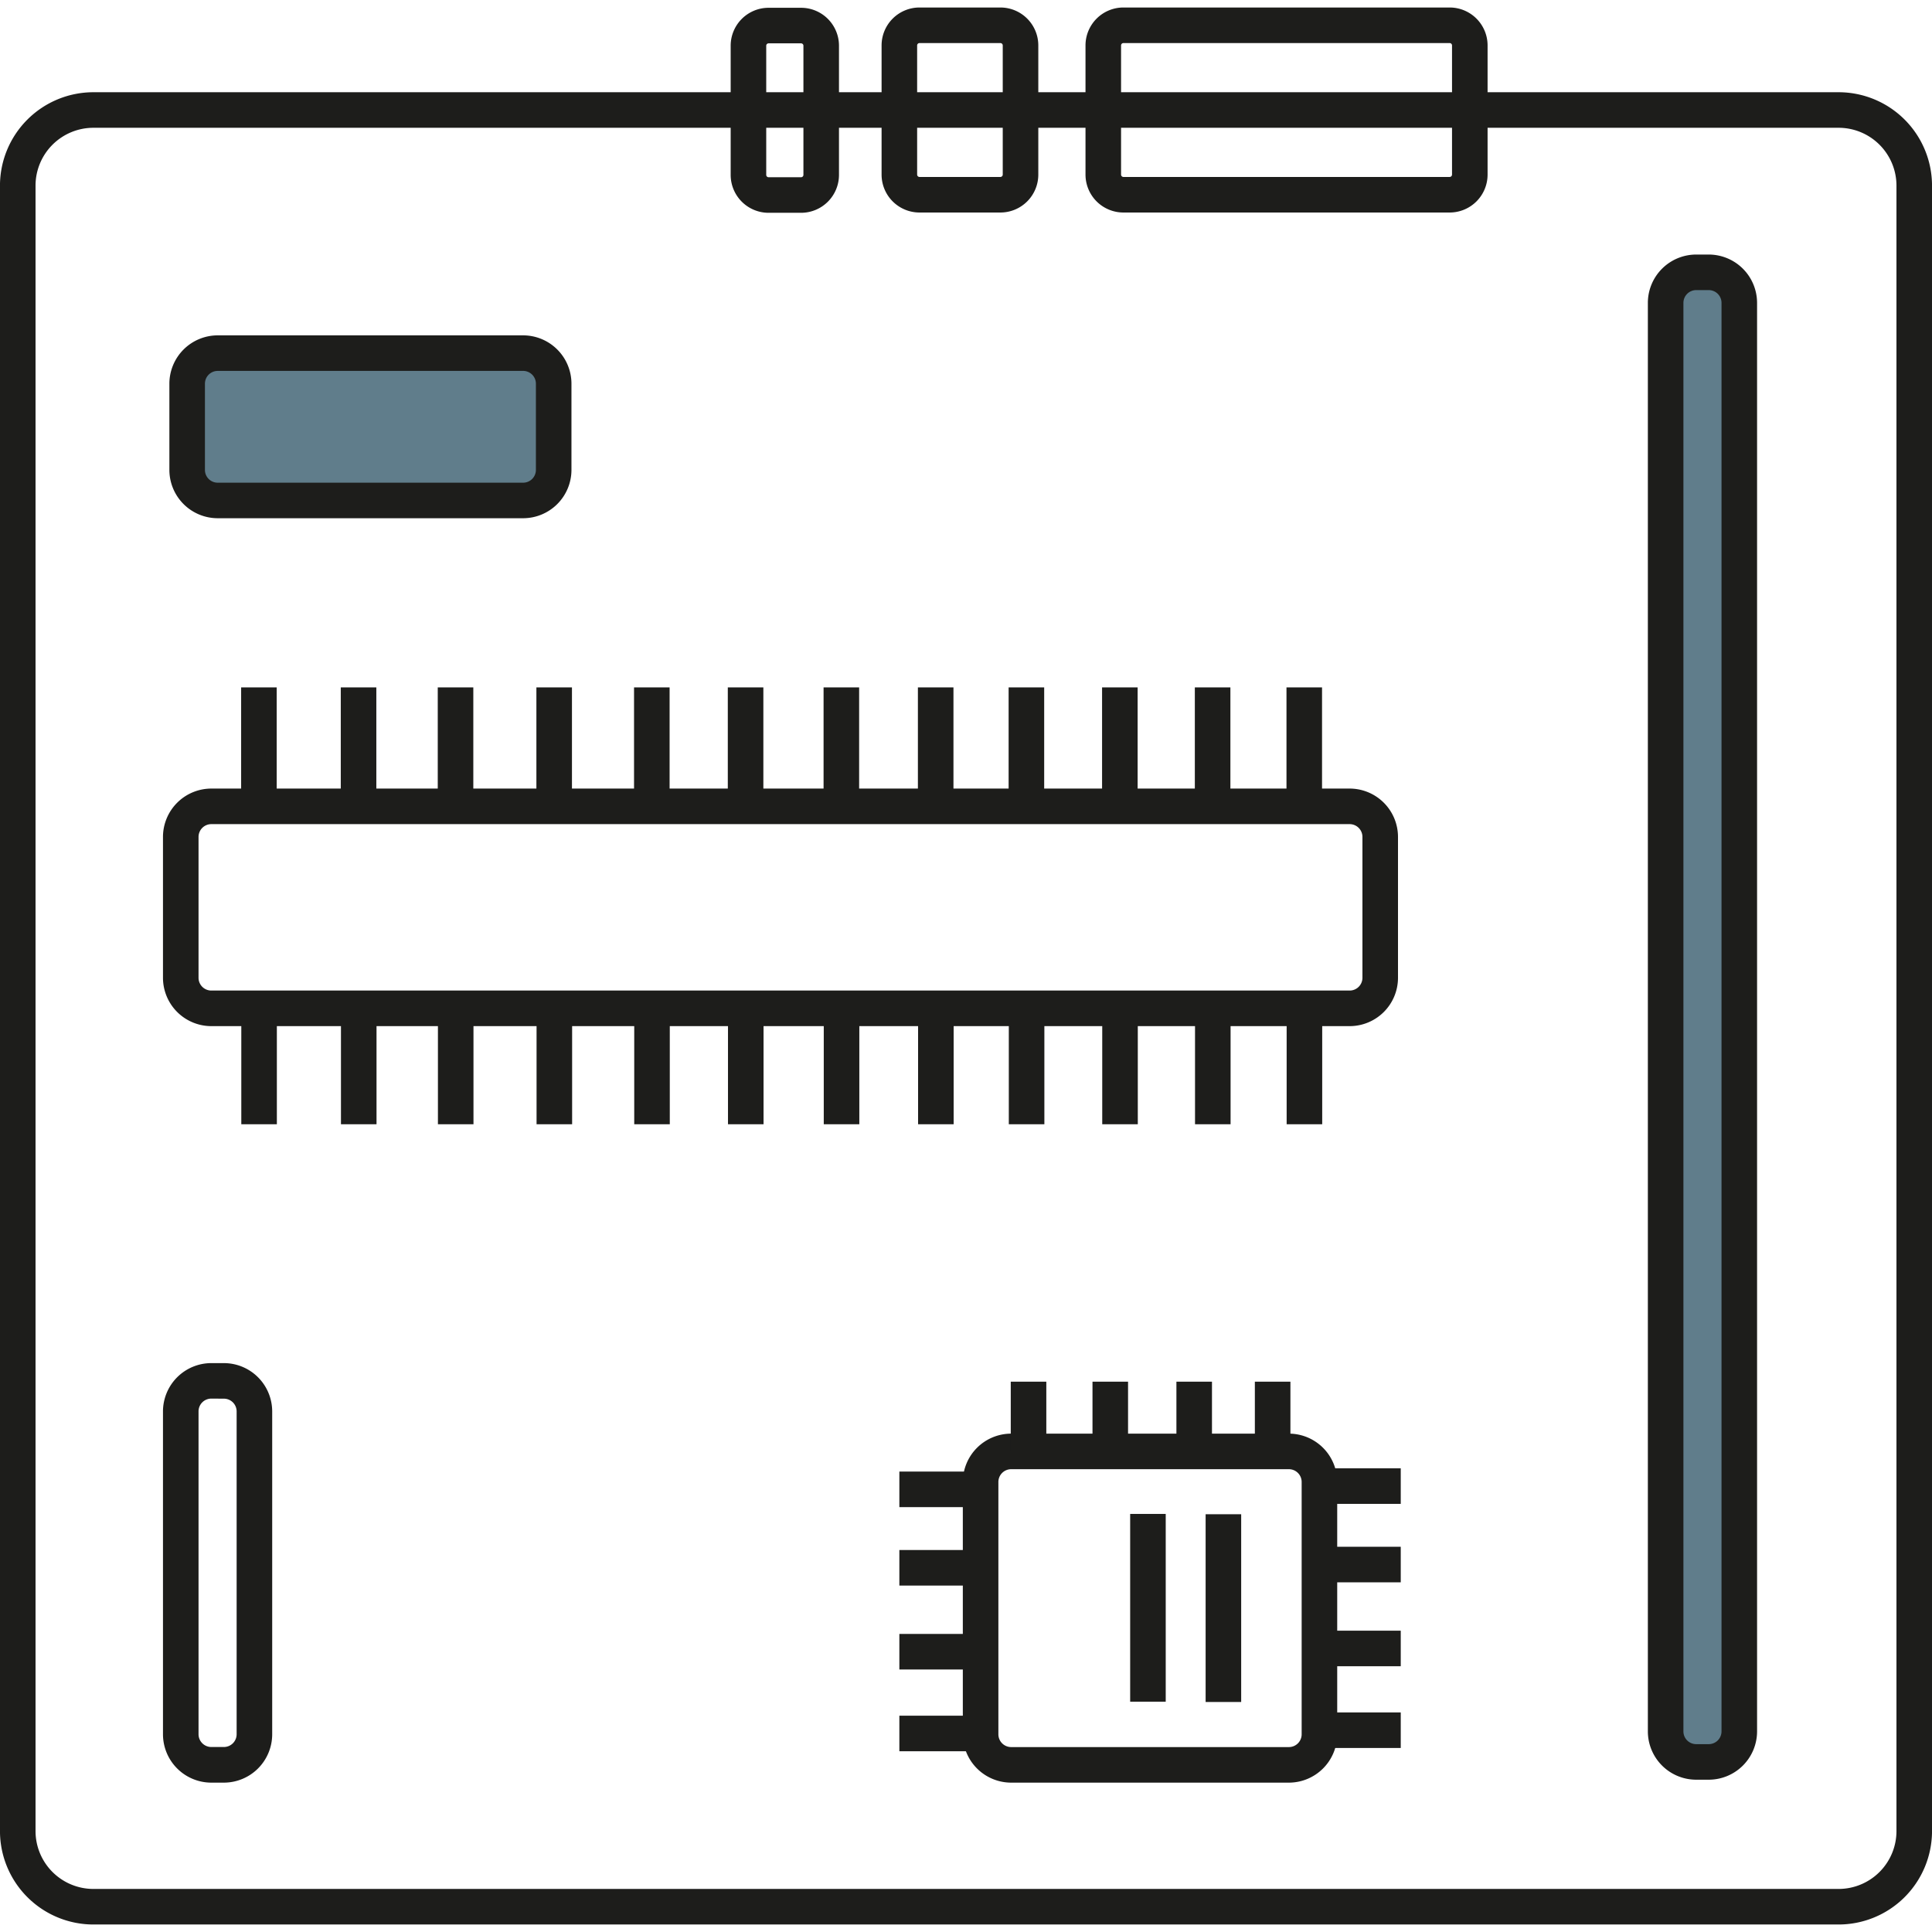
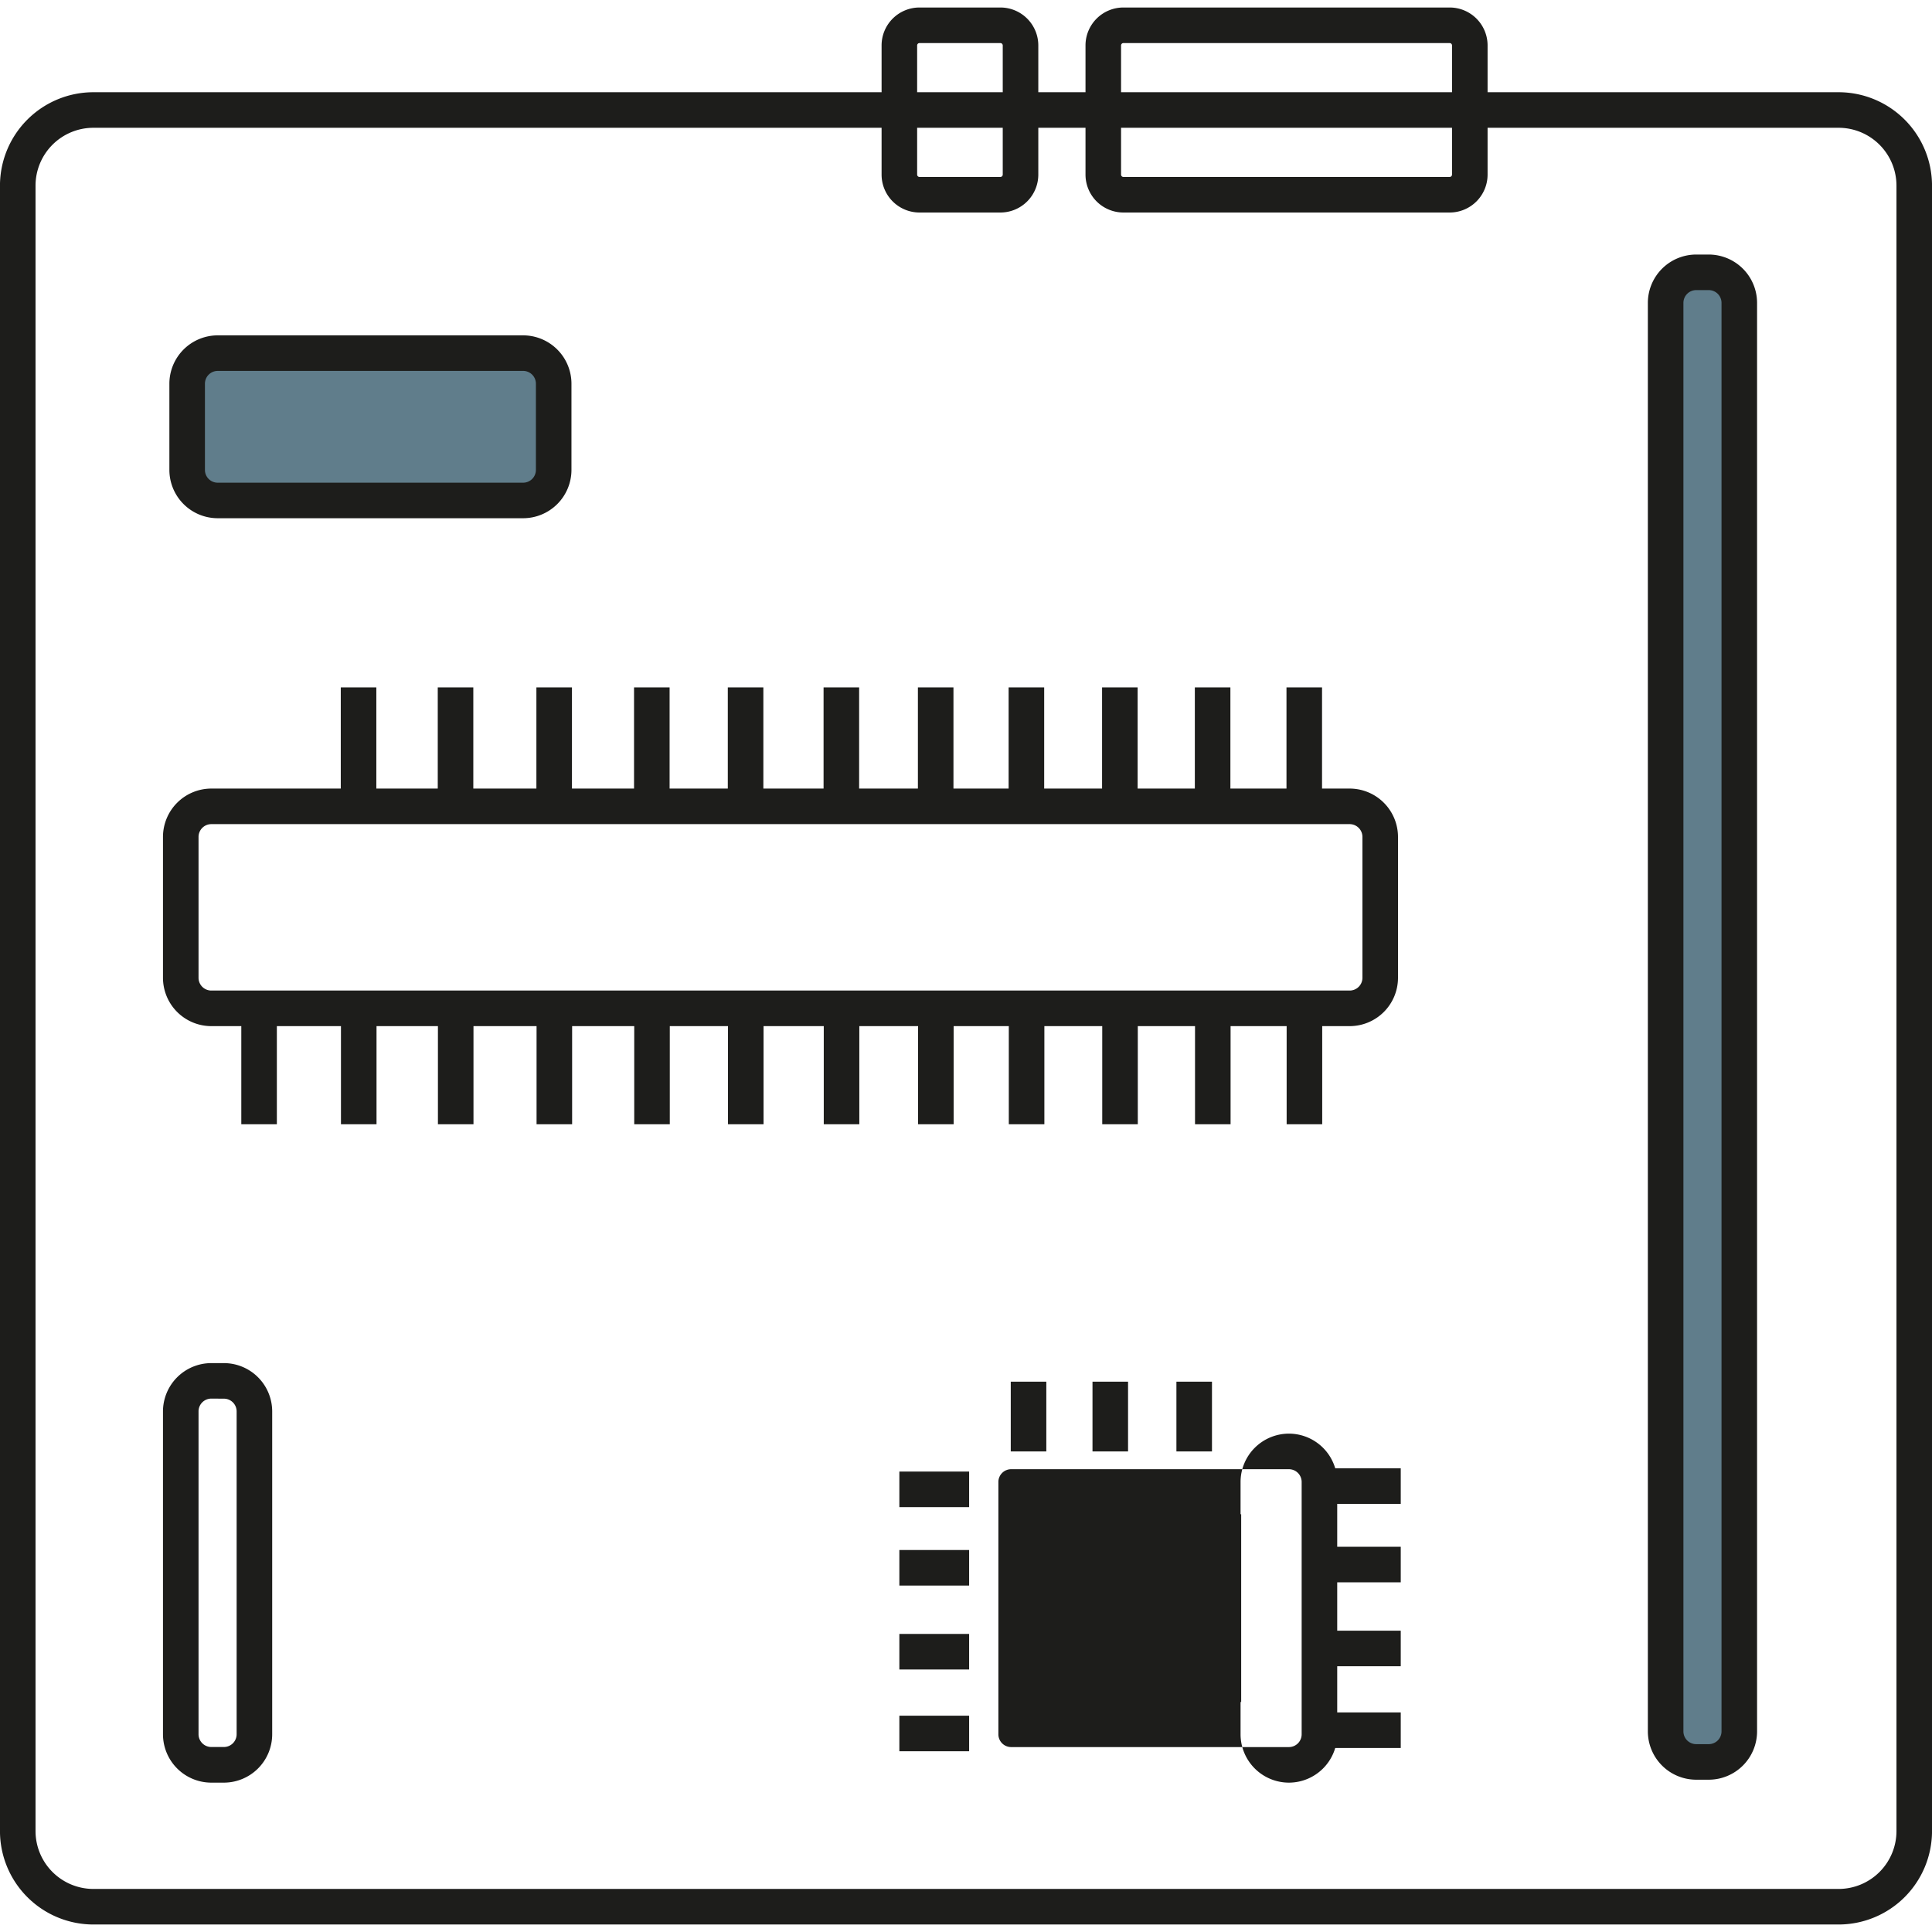
<svg xmlns="http://www.w3.org/2000/svg" id="Layer_1" data-name="Layer 1" viewBox="0 0 814.98 808.65" height="150" width="150">
  <defs>
    <style>.cls-1{fill:#1d1d1b;}.cls-2{fill:#607d8b;}</style>
  </defs>
  <path class="cls-1" d="M780.6,815.35H44.4A39.43,39.43,0,0,1,5,776V81.82A39.43,39.43,0,0,1,44.4,42.44H780.6A39.43,39.43,0,0,1,820,81.82V776A39.43,39.43,0,0,1,780.6,815.35ZM44.4,57.44A24.41,24.41,0,0,0,20,81.82V776A24.42,24.42,0,0,0,44.4,800.35H780.6A24.42,24.42,0,0,0,805,776V81.82A24.41,24.41,0,0,0,780.6,57.44Z" transform="translate(-5.01 -6.7)" />
  <rect class="cls-2" x="78.95" y="145.8" width="154.61" height="62.15" rx="12.88" />
  <path class="cls-1" d="M225.69,222.14H96.84a20.4,20.4,0,0,1-20.38-20.38V165.38A20.41,20.41,0,0,1,96.84,145H225.69a20.41,20.41,0,0,1,20.38,20.39v36.38A20.41,20.41,0,0,1,225.69,222.14ZM96.84,160a5.39,5.39,0,0,0-5.38,5.39v36.38a5.38,5.38,0,0,0,5.38,5.38H225.69a5.39,5.39,0,0,0,5.38-5.38V165.38a5.4,5.4,0,0,0-5.38-5.39Z" transform="translate(-5.01 -6.7)" />
  <path class="cls-1" d="M616.52,93.18H478.91a16,16,0,0,1-16-16V22.7a16,16,0,0,1,16-16H616.52a16,16,0,0,1,16,16V77.18A16,16,0,0,1,616.52,93.18ZM478.91,21.7a1,1,0,0,0-1,1V77.18a1,1,0,0,0,1,1H616.52a1,1,0,0,0,1-1V22.7a1,1,0,0,0-1-1Z" transform="translate(-5.01 -6.7)" />
  <path class="cls-1" d="M427,93.18H392.89a16,16,0,0,1-16-16V22.7a16,16,0,0,1,16-16H427a16,16,0,0,1,16,16V77.18A16,16,0,0,1,427,93.18ZM392.89,21.7a1,1,0,0,0-1,1V77.18a1,1,0,0,0,1,1H427a1,1,0,0,0,1-1V22.7a1,1,0,0,0-1-1Z" transform="translate(-5.01 -6.7)" />
-   <path class="cls-1" d="M342.92,93.3H329.23a16,16,0,0,1-16-16V22.82a16,16,0,0,1,16-16h13.69a16,16,0,0,1,16,16V77.3A16,16,0,0,1,342.92,93.3ZM329.23,21.82a1,1,0,0,0-1,1V77.3a1,1,0,0,0,1,1h13.69a1,1,0,0,0,1-1V22.82a1,1,0,0,0-1-1Z" transform="translate(-5.01 -6.7)" />
  <path class="cls-1" d="M574.35,436.39H94.15A20.41,20.41,0,0,1,73.76,416V356.57a20.42,20.42,0,0,1,20.39-20.39h480.2a20.41,20.41,0,0,1,20.38,20.39V416A20.4,20.4,0,0,1,574.35,436.39ZM94.15,351.18a5.4,5.4,0,0,0-5.39,5.39V416a5.39,5.39,0,0,0,5.39,5.38h480.2a5.39,5.39,0,0,0,5.38-5.38V356.57a5.4,5.4,0,0,0-5.38-5.39Z" transform="translate(-5.01 -6.7)" />
-   <path class="cls-1" d="M548.71,755.51H431.55a20.42,20.42,0,0,1-20.39-20.39V628.68a20.42,20.42,0,0,1,20.39-20.39H548.71a20.41,20.41,0,0,1,20.38,20.39V735.12A20.41,20.41,0,0,1,548.71,755.51ZM431.55,623.29a5.4,5.4,0,0,0-5.39,5.39V735.12a5.4,5.4,0,0,0,5.39,5.39H548.71a5.39,5.39,0,0,0,5.38-5.39V628.68a5.39,5.39,0,0,0-5.38-5.39Z" transform="translate(-5.01 -6.7)" />
+   <path class="cls-1" d="M548.71,755.51a20.42,20.42,0,0,1-20.39-20.39V628.68a20.42,20.42,0,0,1,20.39-20.39H548.71a20.41,20.41,0,0,1,20.38,20.39V735.12A20.41,20.41,0,0,1,548.71,755.51ZM431.55,623.29a5.4,5.4,0,0,0-5.39,5.39V735.12a5.4,5.4,0,0,0,5.39,5.39H548.71a5.39,5.39,0,0,0,5.38-5.39V628.68a5.39,5.39,0,0,0-5.38-5.39Z" transform="translate(-5.01 -6.7)" />
  <rect class="cls-2" x="408.99" y="417.06" width="628.36" height="31.07" rx="12.88" transform="translate(1150.75 -297.27) rotate(90)" />
  <path class="cls-1" d="M725.82,754.27h-5.31a20.4,20.4,0,0,1-20.38-20.38V131.3a20.41,20.41,0,0,1,20.38-20.39h5.31A20.41,20.41,0,0,1,746.2,131.3V733.89A20.4,20.4,0,0,1,725.82,754.27Zm-5.31-628.36a5.39,5.39,0,0,0-5.38,5.39V733.89a5.38,5.38,0,0,0,5.38,5.38h5.31a5.38,5.38,0,0,0,5.38-5.38V131.3a5.39,5.39,0,0,0-5.38-5.39Z" transform="translate(-5.01 -6.7)" />
  <path class="cls-1" d="M99.45,755.51h-5.3a20.42,20.42,0,0,1-20.39-20.39V598.92a20.41,20.41,0,0,1,20.39-20.38h5.3a20.4,20.4,0,0,1,20.38,20.38v136.2A20.41,20.41,0,0,1,99.45,755.51Zm-5.3-162a5.39,5.39,0,0,0-5.39,5.38v136.2a5.4,5.4,0,0,0,5.39,5.39h5.3a5.39,5.39,0,0,0,5.38-5.39V598.92a5.38,5.38,0,0,0-5.38-5.38Z" transform="translate(-5.01 -6.7)" />
  <rect class="cls-1" x="426.37" y="579.67" width="15" height="29.43" />
  <rect class="cls-1" x="460.85" y="579.67" width="15" height="29.43" />
  <rect class="cls-1" x="496.25" y="579.67" width="15" height="29.43" />
-   <rect class="cls-1" x="529.34" y="579.67" width="15" height="29.43" />
-   <rect class="cls-1" x="101.72" y="286.8" width="15" height="45.18" />
  <rect class="cls-1" x="143.75" y="286.8" width="15" height="45.18" />
  <rect class="cls-1" x="184.66" y="286.8" width="15" height="45.18" />
  <rect class="cls-1" x="226.27" y="286.8" width="15" height="45.18" />
  <rect class="cls-1" x="267.46" y="286.8" width="15" height="45.18" />
  <rect class="cls-1" x="307.01" y="286.8" width="15" height="45.18" />
  <rect class="cls-1" x="347.41" y="286.8" width="15" height="45.18" />
  <rect class="cls-1" x="387.2" y="286.8" width="15" height="45.18" />
  <rect class="cls-1" x="425.47" y="286.8" width="15" height="45.18" />
  <rect class="cls-1" x="464.89" y="286.8" width="15" height="45.18" />
  <rect class="cls-1" x="504.02" y="286.8" width="15" height="45.18" />
  <rect class="cls-1" x="542.68" y="286.8" width="15" height="45.18" />
  <rect class="cls-1" x="379.38" y="720.57" width="29.43" height="15" />
  <rect class="cls-1" x="379.38" y="686.08" width="29.43" height="15" />
  <rect class="cls-1" x="379.38" y="650.68" width="29.43" height="15" />
  <rect class="cls-1" x="379.38" y="617.59" width="29.43" height="15" />
  <rect class="cls-1" x="561.45" y="719.19" width="29.43" height="15" />
  <rect class="cls-1" x="561.45" y="684.71" width="29.43" height="15" />
  <rect class="cls-1" x="561.45" y="649.31" width="29.43" height="15" />
  <rect class="cls-1" x="561.45" y="616.22" width="29.43" height="15" />
  <rect class="cls-1" x="101.79" y="425.9" width="15" height="45.18" />
  <rect class="cls-1" x="143.83" y="425.9" width="15" height="45.18" />
  <rect class="cls-1" x="184.73" y="425.9" width="15" height="45.18" />
  <rect class="cls-1" x="226.34" y="425.9" width="15" height="45.18" />
  <rect class="cls-1" x="267.54" y="425.9" width="15" height="45.18" />
  <rect class="cls-1" x="307.09" y="425.9" width="15" height="45.18" />
  <rect class="cls-1" x="347.49" y="425.9" width="15" height="45.18" />
  <rect class="cls-1" x="387.28" y="425.9" width="15" height="45.18" />
  <rect class="cls-1" x="425.55" y="425.9" width="15" height="45.18" />
  <rect class="cls-1" x="464.96" y="425.9" width="15" height="45.18" />
  <rect class="cls-1" x="504.1" y="425.9" width="15" height="45.18" />
  <rect class="cls-1" x="542.75" y="425.9" width="15" height="45.18" />
  <rect class="cls-1" x="508.57" y="635.59" width="15" height="79.2" />
  <rect class="cls-1" x="476.74" y="635.46" width="15" height="79.2" />
</svg>